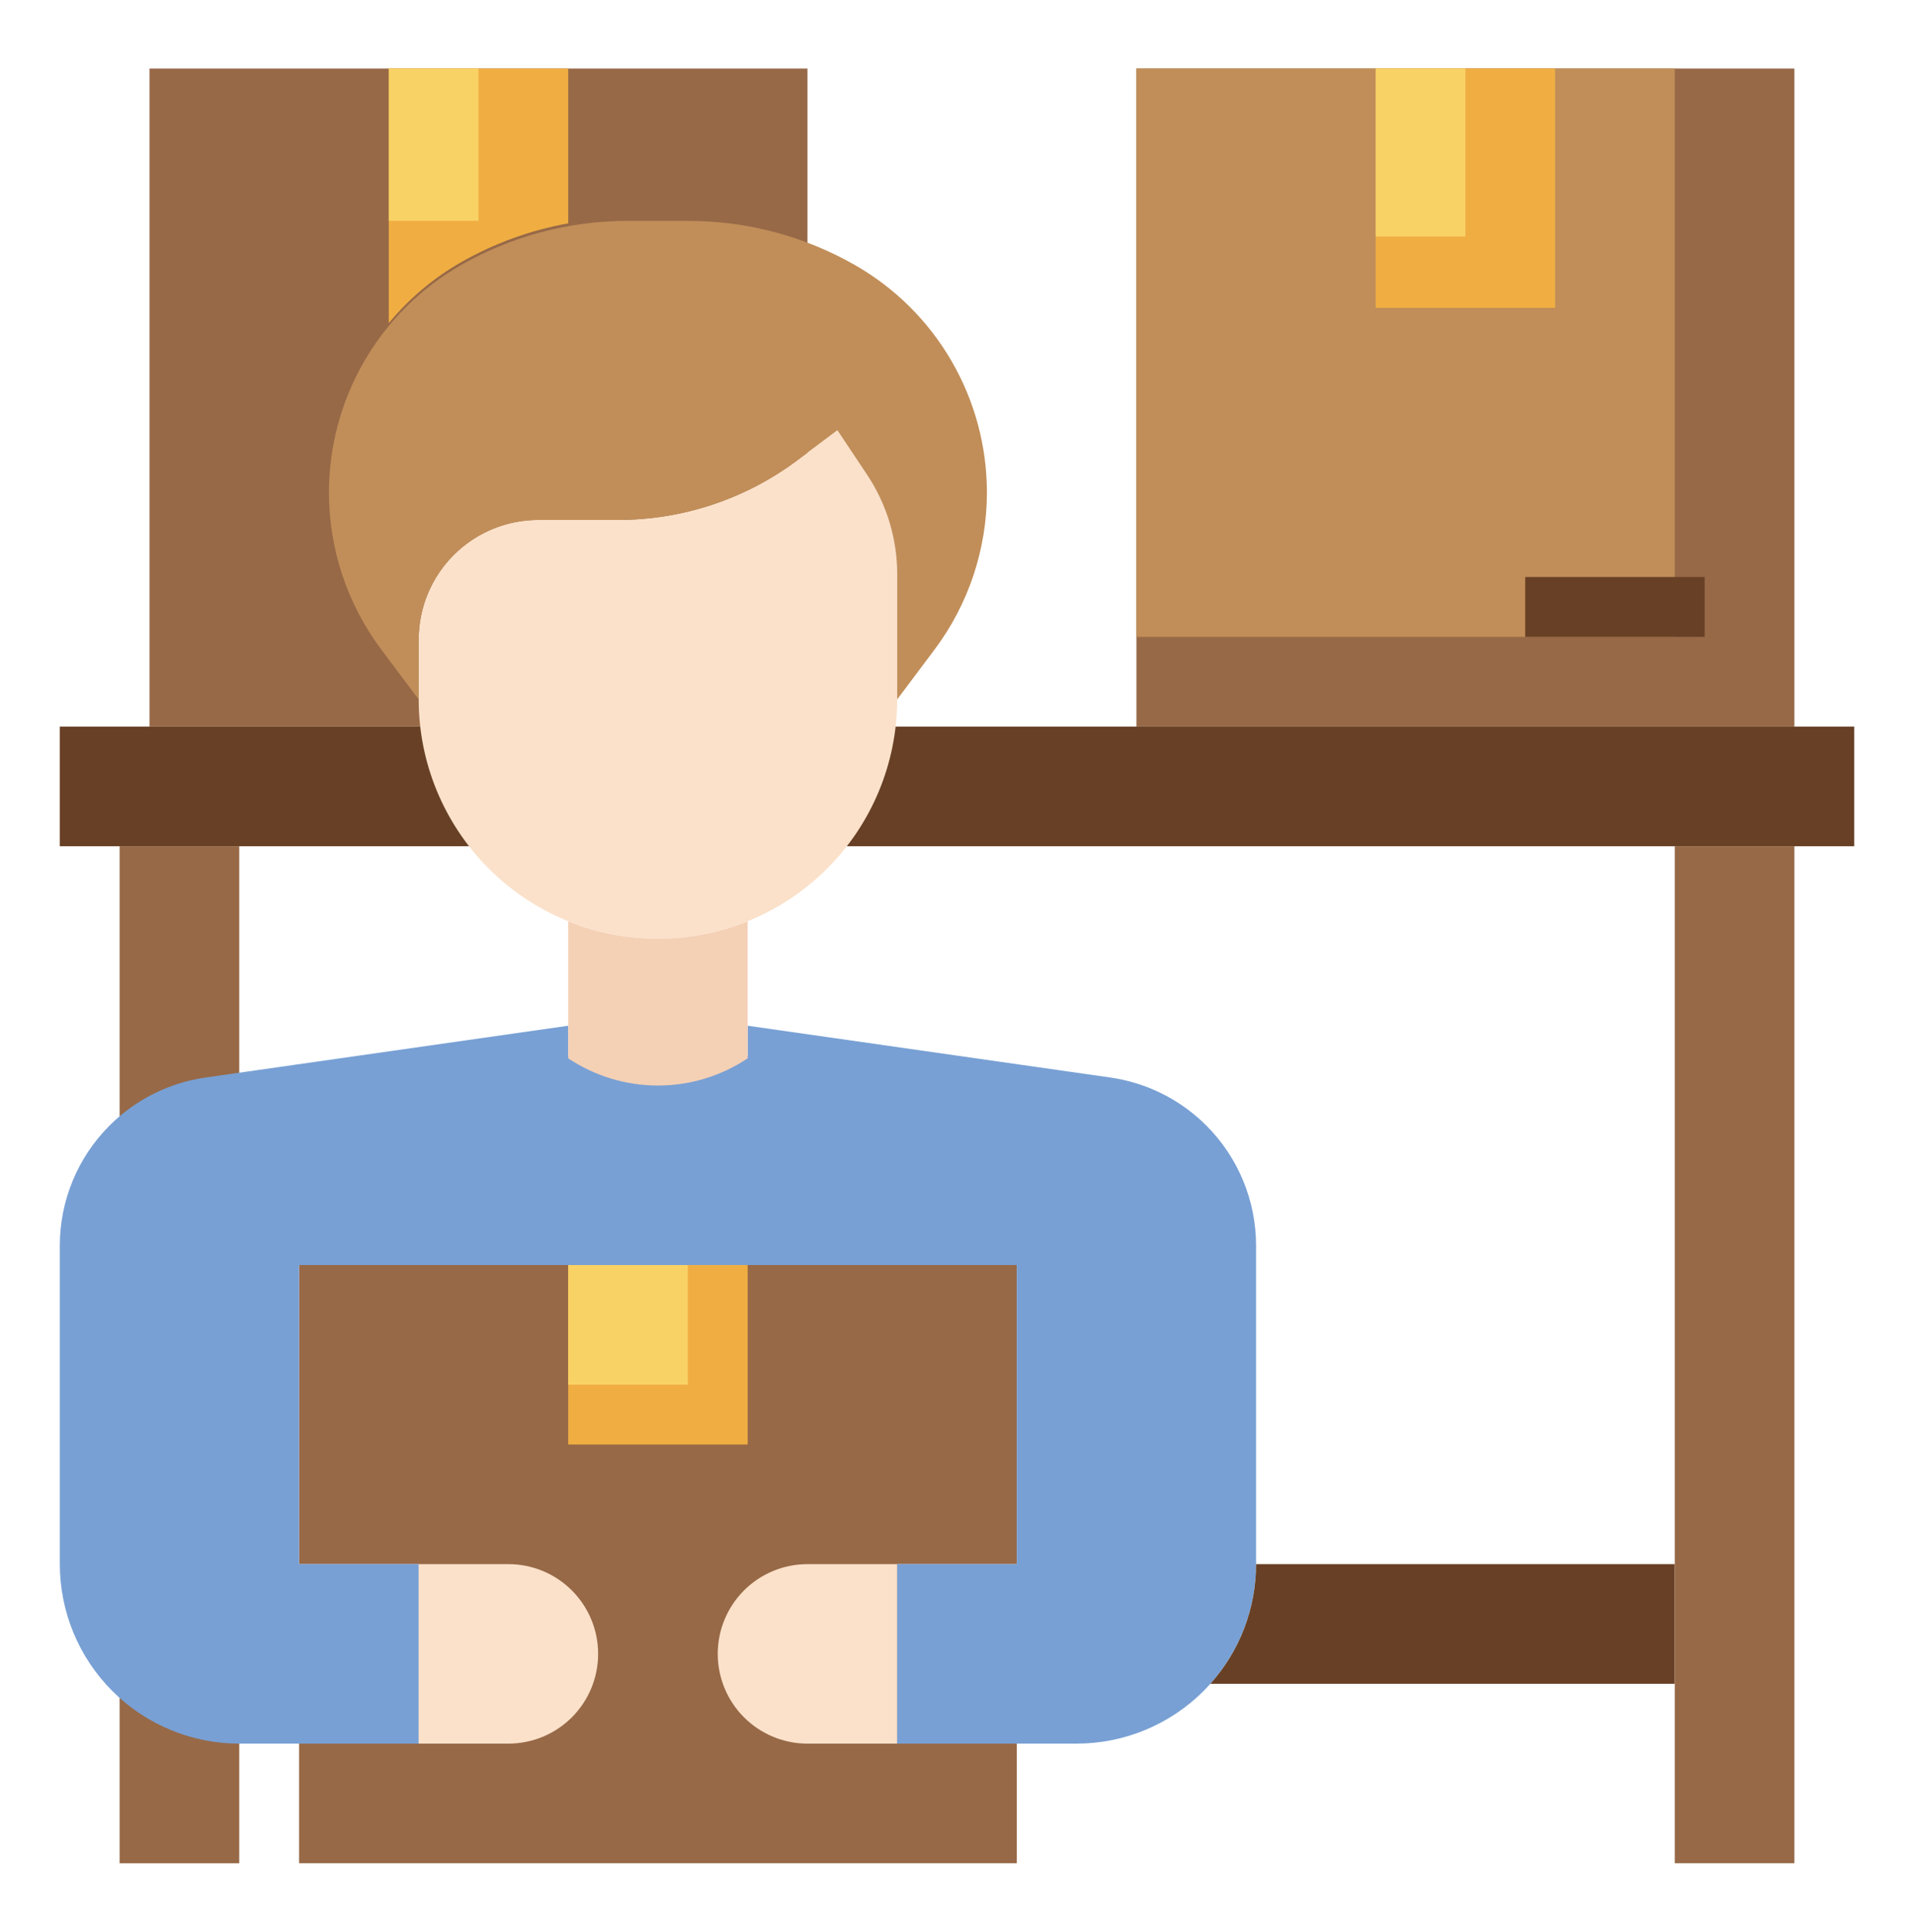
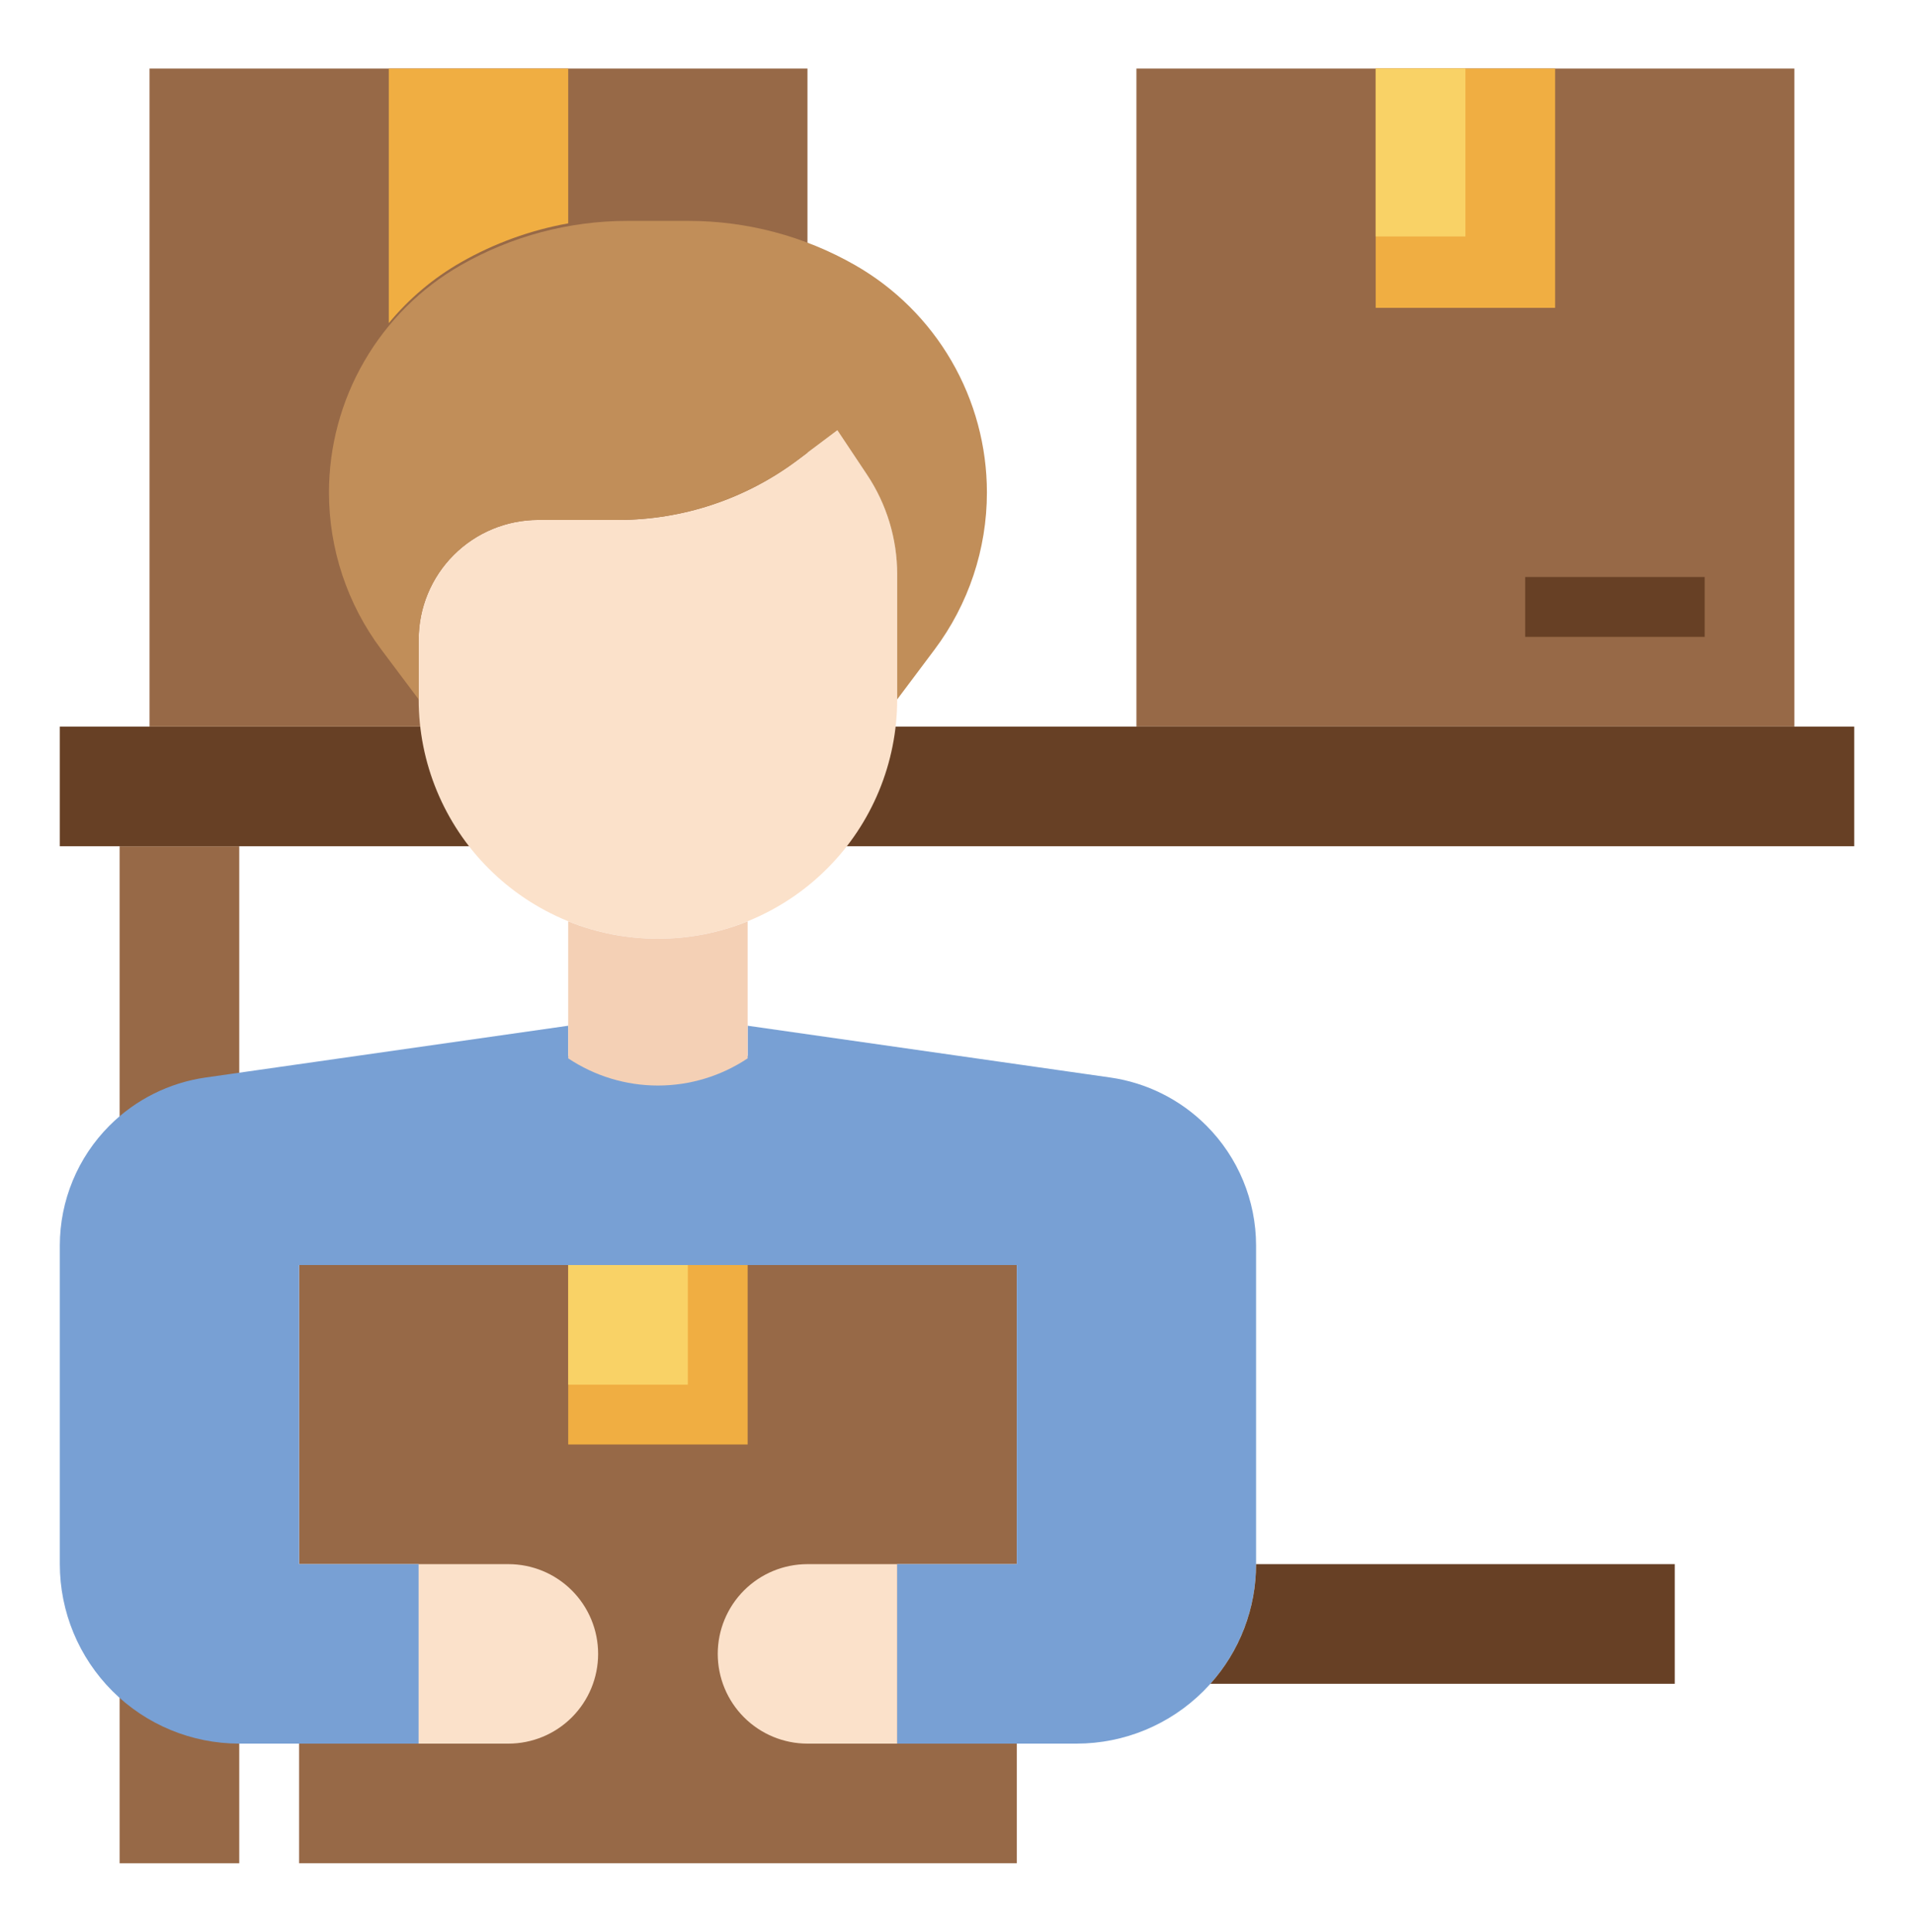
<svg xmlns="http://www.w3.org/2000/svg" width="110" height="111" viewBox="0 0 110 111" fill="none">
  <path d="M65.312 3.938H103.125V41.75H65.312V3.938Z" fill="#976947" />
-   <path d="M65.312 3.938H96.25V36.594H65.312V3.938Z" fill="#C18E59" />
  <path d="M13.75 98.469V107.063H6.875V95.839" fill="#976947" />
  <path d="M13.75 48.625V65.075L6.875 67.531V48.625H13.75Z" fill="#976947" />
  <path d="M58.438 100.188V107.062H17.188V100.188H24.062V89.875H17.188V72.688H58.438V89.875H51.562V100.188H58.438Z" fill="#976947" />
  <path d="M51.562 100.188V89.875H46.406C45.039 89.875 43.727 90.418 42.76 91.385C41.793 92.352 41.25 93.664 41.25 95.031C41.25 96.399 41.793 97.71 42.76 98.677C43.727 99.644 45.039 100.188 46.406 100.188H51.562Z" fill="#FBE1CA" />
  <path d="M51.562 100.188V89.875H58.438V72.688H17.188V89.875H24.062V100.188H13.75C11.015 100.187 8.392 99.101 6.458 97.167C4.524 95.233 3.438 92.61 3.438 89.875V71.572C3.438 68.985 4.465 66.504 6.294 64.675C7.787 63.182 9.723 62.213 11.813 61.914L32.656 58.938V60.656C34.183 61.675 35.977 62.219 37.812 62.219C39.648 62.219 41.442 61.675 42.969 60.656V58.938L63.812 61.914C65.902 62.213 67.838 63.182 69.331 64.675C71.16 66.504 72.188 68.985 72.188 71.572V89.875C72.188 92.61 71.101 95.233 69.167 97.167C67.233 99.101 64.61 100.187 61.875 100.188H51.562Z" fill="#78A0D4" />
  <path d="M96.25 96.75H69.561C71.255 94.861 72.191 92.412 72.188 89.875H96.25V96.75Z" fill="#674025" />
  <path d="M3.438 41.75H106.562V48.625H3.438V41.75Z" fill="#674025" />
  <path d="M8.594 3.938H46.406V41.75H8.594V3.938Z" fill="#976947" />
  <path d="M22.344 3.938V18.567C23.502 17.161 24.907 15.976 26.489 15.073C28.402 13.981 30.488 13.223 32.656 12.834V3.938H22.344Z" fill="#F0AE42" />
  <path d="M51.562 40.188V32.998C51.562 30.962 50.959 28.972 49.83 27.278L48.125 24.719L45.834 26.438C42.859 28.669 39.24 29.875 35.521 29.875H30.938C29.114 29.875 27.366 30.6 26.076 31.889C24.787 33.178 24.062 34.927 24.062 36.75V40.188C24.062 43.834 25.511 47.332 28.09 49.91C30.668 52.489 34.166 53.938 37.812 53.938C41.459 53.938 44.957 52.489 47.535 49.91C50.114 47.332 51.562 43.834 51.562 40.188Z" fill="#FBE1CA" />
  <path d="M51.562 40.188V32.998C51.562 30.962 50.959 28.972 49.83 27.278L48.125 24.719L45.834 26.438C42.859 28.669 39.24 29.875 35.521 29.875H30.938C29.114 29.875 27.366 30.599 26.076 31.889C24.787 33.178 24.062 34.927 24.062 36.75V40.188L21.916 37.326C19.962 34.721 18.906 31.553 18.906 28.297C18.907 25.645 19.609 23.04 20.941 20.746C22.273 18.452 24.187 16.551 26.489 15.235C29.404 13.569 32.704 12.693 36.061 12.693H39.564C42.921 12.691 46.22 13.566 49.136 15.23C51.439 16.546 53.354 18.448 54.685 20.743C56.017 23.038 56.719 25.644 56.719 28.297C56.719 31.553 55.663 34.721 53.709 37.326L51.562 40.188Z" fill="#C18E59" />
  <path d="M42.969 52.939V60.813C41.442 61.831 39.648 62.375 37.812 62.375C35.977 62.375 34.183 61.831 32.656 60.813V52.939C34.295 53.601 36.045 53.94 37.812 53.938C39.58 53.94 41.33 53.601 42.969 52.939Z" fill="#F4D0B5" />
  <path d="M32.656 72.688V83H42.969V72.688" fill="#F0AE42" />
  <path d="M32.656 72.688H39.531V79.562H32.656V72.688Z" fill="#F9D266" />
  <path d="M24.062 89.875H29.219C30.586 89.875 31.898 90.418 32.865 91.385C33.832 92.352 34.375 93.664 34.375 95.031C34.375 96.399 33.832 97.71 32.865 98.677C31.898 99.644 30.586 100.188 29.219 100.188H24.062" fill="#FBE1CA" />
  <path d="M79.062 3.938V17.688H89.375V3.938" fill="#F0AE42" />
  <path d="M87.656 33.156H97.969V36.594H87.656V33.156Z" fill="#674025" />
-   <path d="M103.125 48.625V107.062H96.25V48.625" fill="#976947" />
  <path d="M79.062 3.938H84.219V13.588H79.062V3.938Z" fill="#F9D266" />
-   <path d="M22.344 3.938H27.5V12.688H22.344V3.938Z" fill="#F9D266" />
</svg>